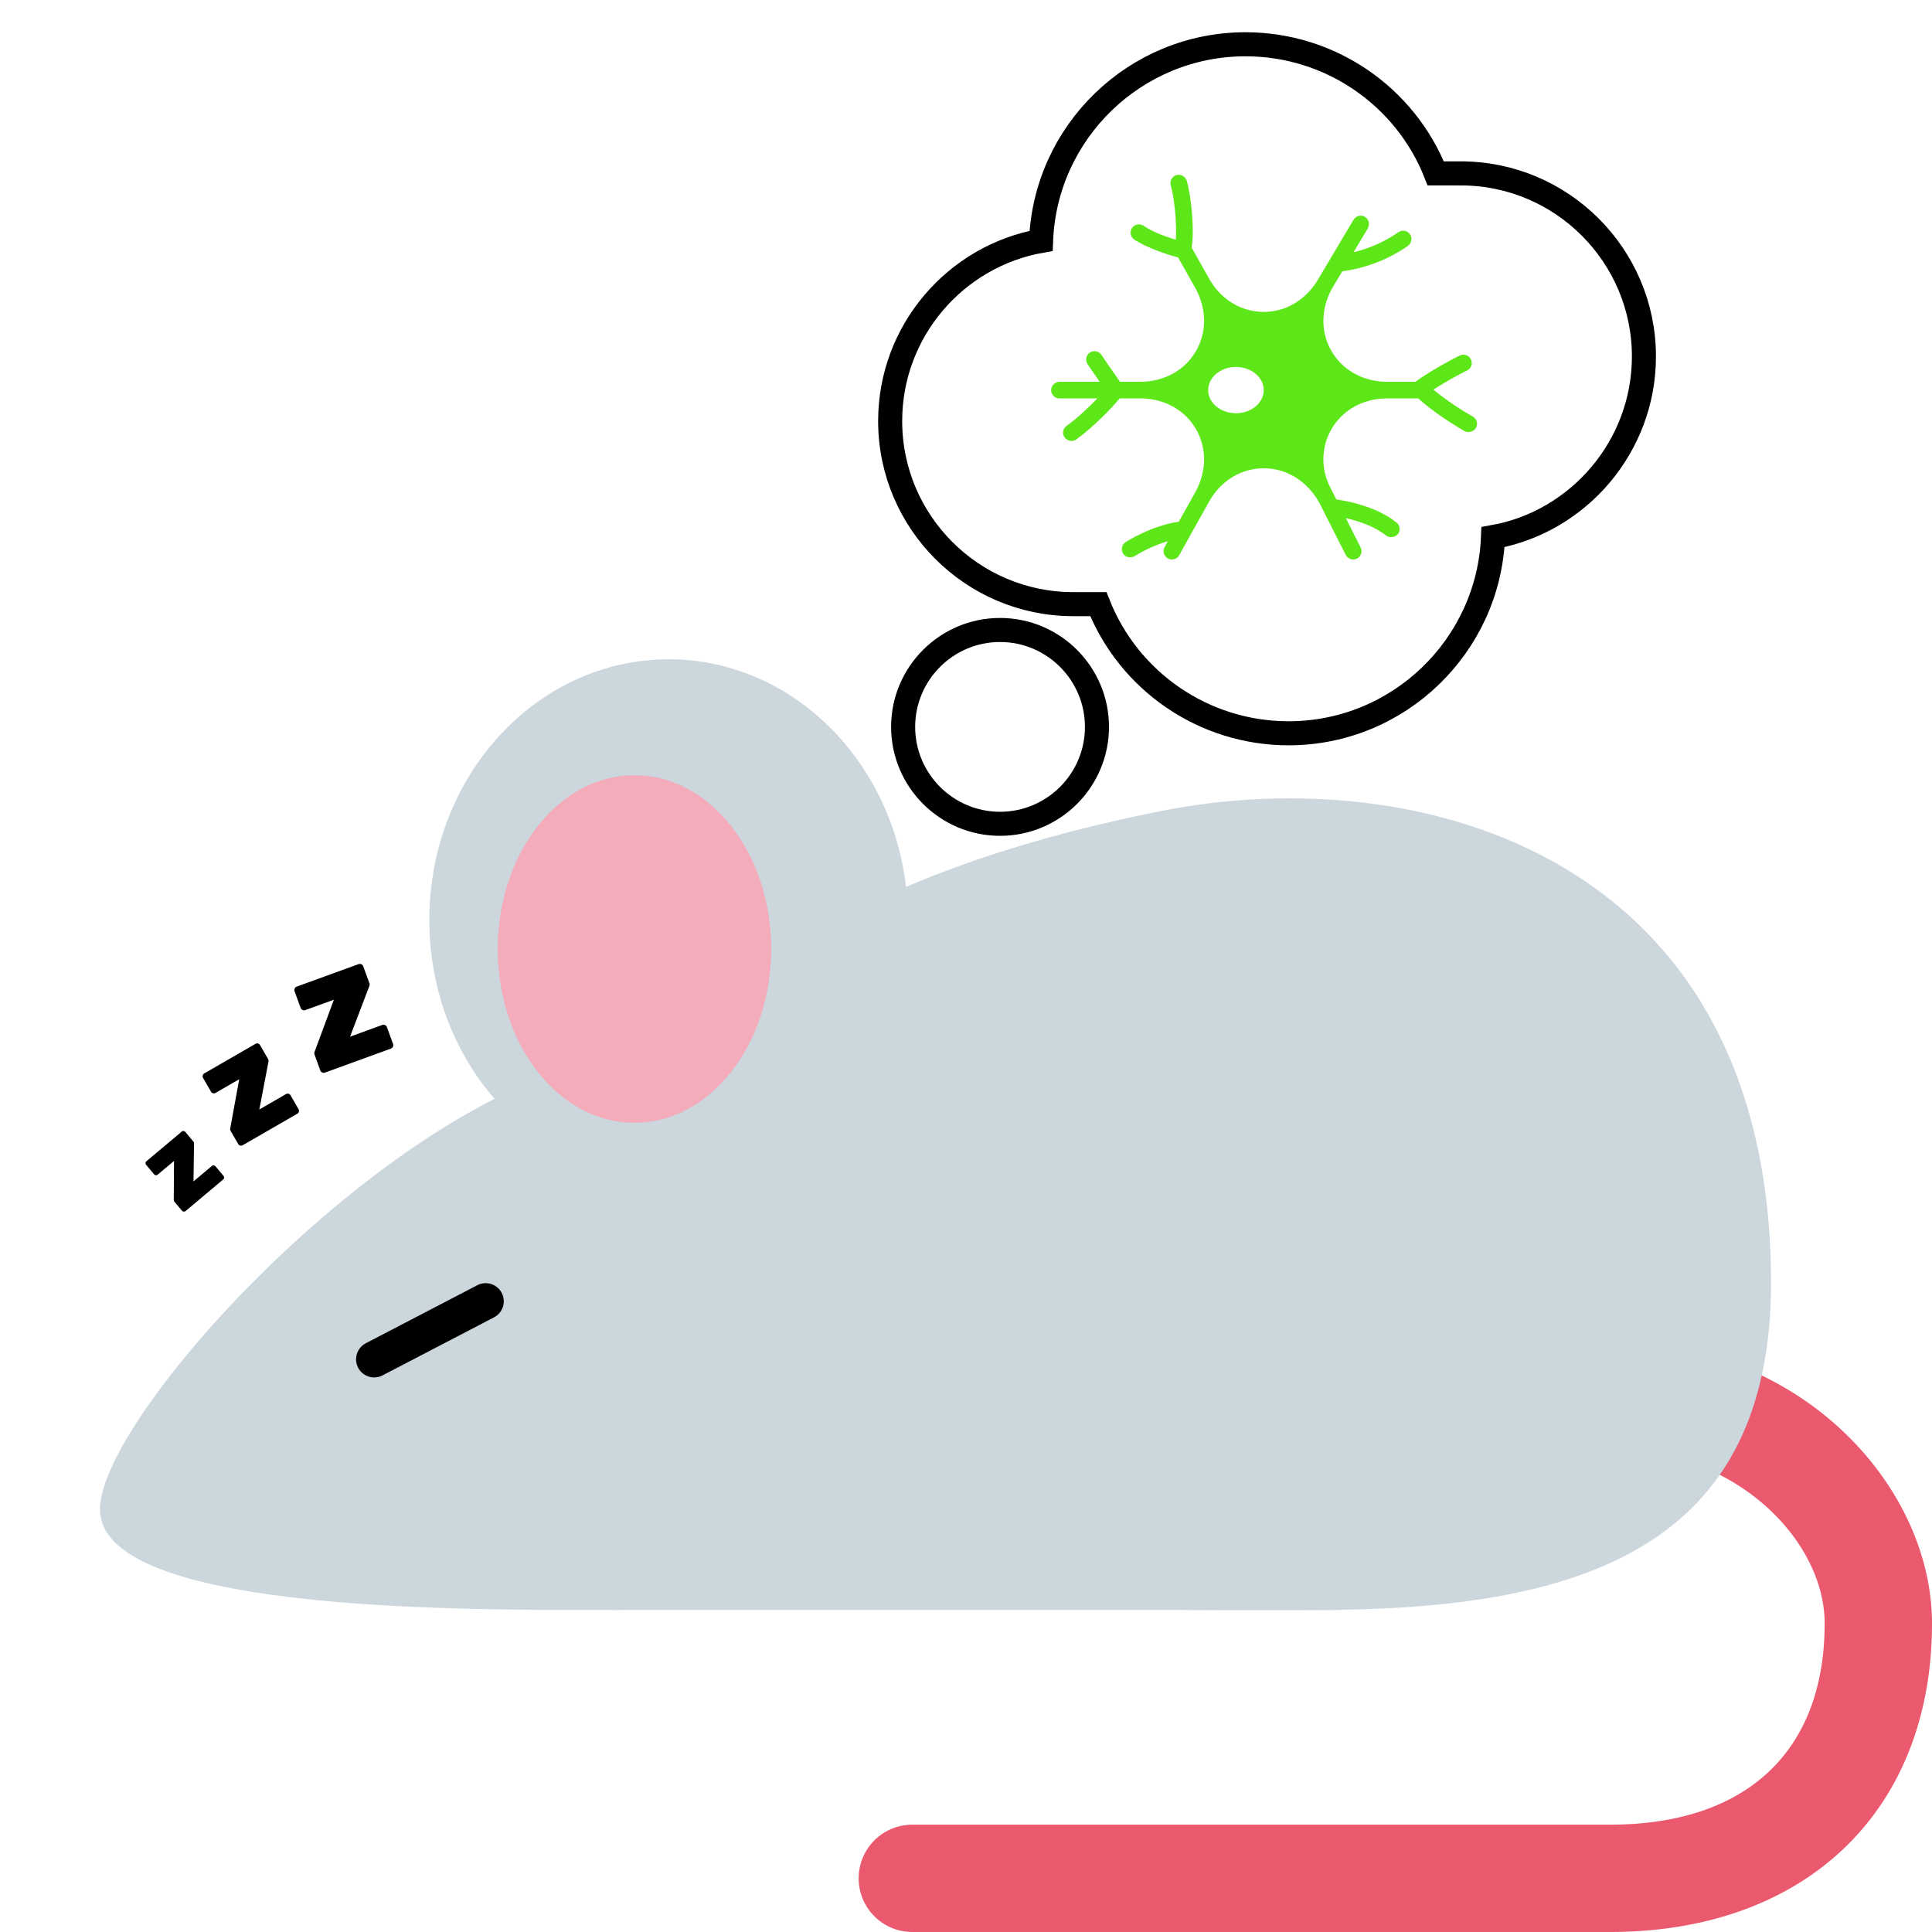
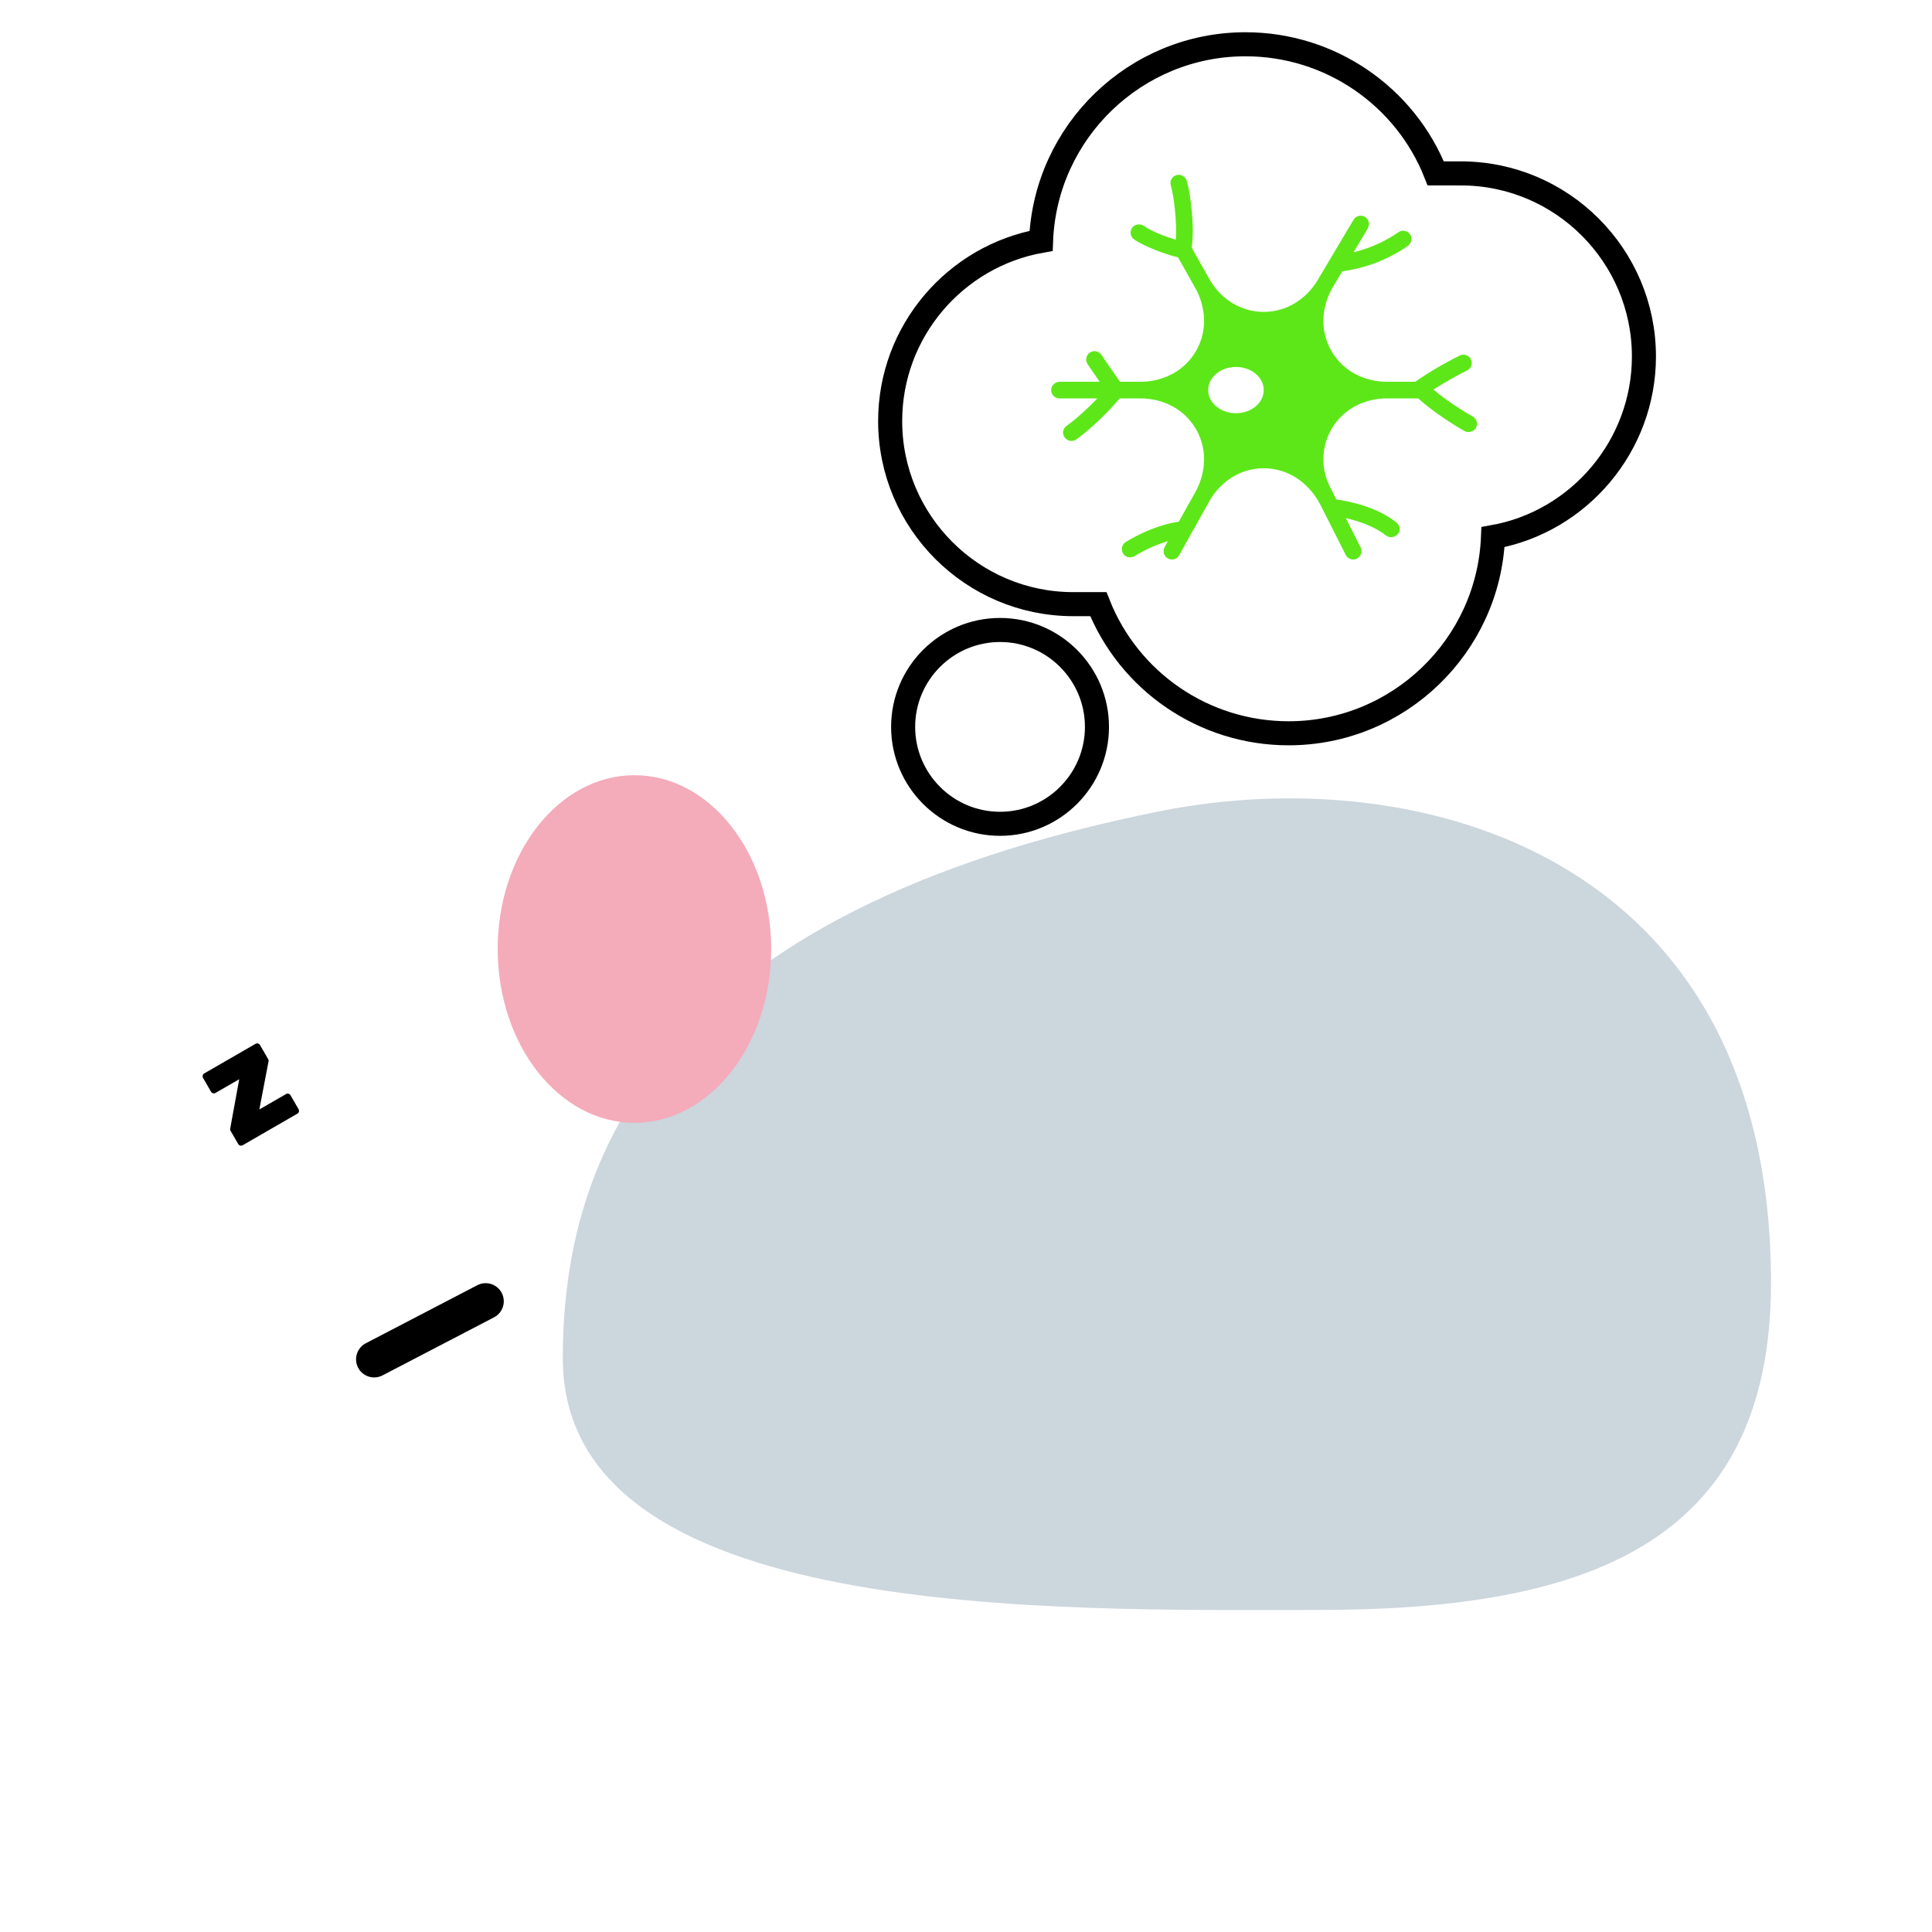
<svg xmlns="http://www.w3.org/2000/svg" xmlns:ns1="http://sodipodi.sourceforge.net/DTD/sodipodi-0.dtd" xmlns:ns2="http://www.inkscape.org/namespaces/inkscape" width="800px" height="800px" viewBox="0 0 36 36" aria-hidden="true" role="img" class="iconify iconify--twemoji" preserveAspectRatio="xMidYMid meet" version="1.1" id="svg5" ns1:docname="mouse-svgrepo-com.svg" xml:space="preserve" ns2:version="1.4 (86a8ad7, 2024-10-11)" ns2:export-filename="logo.png" ns2:export-xdpi="96" ns2:export-ydpi="96">
  <defs id="defs5" />
  <ns1:namedview id="namedview5" pagecolor="#ffffff" bordercolor="#000000" borderopacity="0.25" ns2:showpageshadow="2" ns2:pageopacity="0.0" ns2:pagecheckerboard="0" ns2:deskcolor="#d1d1d1" ns2:zoom="1.6678881" ns2:cx="383.419" ns2:cy="394.51087" ns2:window-width="2523" ns2:window-height="2080" ns2:window-x="1308" ns2:window-y="0" ns2:window-maximized="0" ns2:current-layer="svg5" />
-   <path fill="#EA596E" d="M30 36H17a1 1 0 1 1 0-2h13c2.542 0 4-1.367 4-3.75c0-1.537-1.643-3.25-4-3.25h-7a1 1 0 1 1 0-2h7c3.589 0 6 2.715 6 5.25c0 3.493-2.355 5.75-6 5.75z" id="path1" />
-   <path fill="#CCD6DD" d="M12 26.717c0-2.85 3-7.035 0-7.035c-4 0-10.137 6.566-10.137 8.442C1.863 30 8.304 30 11.153 30c2.849 0 .847-.434.847-3.283z" id="path2" />
  <path fill="#CCD6DD" d="M33 23.902c0-7.973-6.554-9.752-11.381-8.787c-9.38 1.876-11.132 6.442-11.132 10.194c0 4.922 9.149 4.69 14.071 4.69S33 28.825 33 23.902z" id="path3" />
-   <path fill="#CCD6DD" d="M25 22.496L7.894 24.371L11.425 30H25zm-8.082-5.353c0-2.683-1.997-4.858-4.458-4.858C9.997 12.286 8 14.46 8 17.143S9.997 22 12.46 22c2.461 0 4.458-2.174 4.458-4.857z" id="path4" />
  <path fill="#F4ABBA" d="M14.37 17.683c0 1.788-1.141 3.239-2.548 3.239c-1.408 0-2.548-1.451-2.548-3.239s1.14-3.238 2.548-3.238c1.407-.001 2.548 1.449 2.548 3.238z" id="path5" />
  <g style="fill:#000000" id="g7" transform="matrix(0.029,0,0,0.029,16.911,0.18)">
    <g id="g2" transform="translate(-25.017,22.238)">
      <g id="g1">
        <path d="M 380.541,82.973 H 364.396 C 344.786,33.399 296.622,0 242.162,0 171.395,0 113.51,56.202 110.802,126.316 55.763,136.11 13.838,184.315 13.838,242.122 c 0,64.857 52.765,117.622 117.622,117.622 h 16.143 c 19.61,49.575 67.774,82.974 122.235,82.974 70.678,0 128.506,-56.065 131.35,-126.057 55.279,-9.841 96.974,-58.617 96.974,-116.062 0,-64.859 -52.765,-117.626 -117.621,-117.626 z" id="path1-4" style="fill:none;stroke:#000000;stroke-width:15.454;stroke-dasharray:none;stroke-opacity:1" />
      </g>
    </g>
    <g id="g6">
      <g id="g5">
        <path d="m 59.43,398.578 c -34.336,0 -62.27,27.934 -62.27,62.27 0,34.336 27.934,62.271 62.27,62.271 34.336,0 62.27,-27.934 62.27,-62.27 0,-34.336 -27.934,-62.271 -62.27,-62.271 z" id="path4-8" style="fill:none;stroke:#000000;stroke-width:15.454;stroke-dasharray:none;stroke-opacity:1" />
      </g>
    </g>
    <g style="fill:#000000;stroke-width:4.447;stroke-dasharray:none" id="g8" transform="matrix(1.069,0,0,1.069,90.118,104.085)">
      <path d="m 255.413,147.195 c -5.044,-2.812 -15.403,-9.266 -23.638,-16.198 8.415,-5.436 18.043,-10.489 20.078,-11.392 2.528,-1.122 3.668,-4.081 2.547,-6.609 -1.123,-2.529 -4.081,-3.67 -6.609,-2.547 -3.014,1.338 -17.239,8.867 -26.895,15.837 H 203.68 c -5.669,0 -11.276,-1.181 -16.463,-3.468 -14.435,-6.365 -23.085,-21.346 -21.379,-37.03 0.626,-5.76 2.483,-11.318 5.444,-16.298 l 5.704,-9.594 c 14.034,-1.87 27.56,-7.069 39.22,-15.105 2.187,-1.507 3.064,-4.438 1.751,-6.748 -1.476,-2.596 -4.82,-3.314 -7.217,-1.651 -6,4.165 -15.134,9.22 -26.952,12.064 l 8.453,-14.217 c 1.337,-2.248 0.891,-5.234 -1.218,-6.782 -2.419,-1.775 -5.779,-1.048 -7.278,1.471 l -21.544,36.233 c -2.826,4.753 -6.582,8.886 -11.044,12.152 -12.729,9.318 -30.028,9.318 -42.757,0 -4.61,-3.375 -8.446,-7.697 -11.248,-12.677 L 86.467,45.651 C 88.342,34.01 85.874,13.511 83.586,5.675 82.83,3.088 80.2,1.388 77.577,2.008 c -2.835,0.67 -4.479,3.575 -3.651,6.322 1.982,6.574 3.743,22.643 3.016,32.538 -7.472,-2.106 -14.741,-5.206 -19.164,-8.224 -2.13,-1.453 -5.075,-1.237 -6.769,0.707 -1.997,2.293 -1.517,5.741 0.913,7.423 6,4.154 19.198,9.099 26.341,10.724 l 10.362,18.411 c 2.755,4.894 4.488,10.297 5.096,15.88 v 0 c 1.706,15.683 -6.944,30.665 -21.379,37.03 -5.187,2.287 -10.794,3.468 -16.463,3.468 H 43.376 C 34.993,114.301 32.277,110.191 32.25,110.149 c -1.523,-2.309 -4.628,-2.949 -6.938,-1.427 -2.31,1.522 -2.949,4.627 -1.428,6.936 0.095,0.144 1.931,2.924 7.281,10.628 H 7.224 c -2.616,0 -4.952,1.912 -5.2,4.517 -0.285,2.987 2.056,5.5 4.985,5.5 h 22.769 c -5.411,5.665 -12.411,12.135 -18.617,16.614 -1.999,1.443 -2.609,4.147 -1.37,6.279 l 0.093,0.16 c 1.508,2.597 4.89,3.312 7.291,1.566 9.494,-6.904 20.299,-17.645 26.014,-24.619 h 12.703 c 5.665,0 11.269,1.18 16.452,3.466 14.434,6.364 23.084,21.345 21.378,37.028 v 0 c -0.609,5.598 -2.342,11.016 -5.096,15.929 l -9.924,17.7 c -16.216,2.254 -31.256,11.813 -31.922,12.241 -2.327,1.496 -2.958,4.567 -1.506,6.921 1.883,3.054 5.574,2.321 6.921,1.506 0.781,-0.472 9.107,-5.791 19.967,-9.002 l -1.946,3.581 c -1.32,2.38 -0.5,5.379 1.847,6.757 v 0 c 2.425,1.424 5.547,0.575 6.917,-1.881 l 7.215,-13.006 c 0,0 0,0 0,0 l 10.998,-19.617 c 2.787,-4.971 6.61,-9.287 11.208,-12.653 12.729,-9.319 30.028,-9.319 42.757,0 5.314,3.89 9.633,8.98 12.607,14.855 l 15.312,30.251 c 1.252,2.467 4.267,3.451 6.733,2.199 2.466,-1.252 3.451,-4.266 2.199,-6.733 l -8.87,-17.583 c 7.174,1.609 16.973,4.753 24.166,10.444 2.274,1.799 5.543,0.929 7.04,-0.775 1.825,-2.079 1.384,-5.311 -0.775,-7.04 -12.063,-9.671 -29.382,-12.922 -36.132,-13.862 l -3.826,-7.537 c -2.014,-3.969 -3.293,-8.27 -3.775,-12.694 -1.706,-15.683 6.943,-30.664 21.378,-37.028 v 0 c 5.184,-2.286 10.787,-3.466 16.453,-3.466 h 18.958 c 9.23,8.339 22.01,16.333 27.908,19.641 2.37,1.329 5.57,0.216 6.814,-1.936 1.385,-2.395 0.481,-5.467 -1.935,-6.814 z m -142.328,-1.988 c -9.22,0 -16.695,-6.229 -16.695,-13.912 0,-7.683 7.474,-13.912 16.695,-13.912 9.22,0 16.695,6.229 16.695,13.912 0,7.683 -7.475,13.912 -16.695,13.912 z" id="path1-2" style="fill:#5de718;fill-opacity:1;fill-rule:nonzero;stroke:none;stroke-width:4.447;stroke-dasharray:none;stroke-opacity:1;paint-order:markers fill stroke" />
    </g>
    <g id="g9" transform="matrix(2.653,0,0,2.653,-494.938,607.82)" style="stroke-width:7.281">
-       <path d="m 18.064,50.947 -4.449,3.732 0.135,-9.222 A 0.628,0.628 0 0 0 13.604,45.049 L 11.635,42.702 A 0.62,0.62 0 0 0 10.761,42.625 L 2.222,49.79 a 0.62,0.62 0 0 0 -0.077,0.874 l 1.93,2.299 a 0.62,0.62 0 0 0 0.874,0.075 l 3.948,-3.313 -0.058,9.451 a 0.618,0.618 0 0 0 0.144,0.402 l 1.846,2.199 a 0.62,0.62 0 0 0 0.875,0.076 l 9.103,-7.639 a 0.62,0.62 0 0 0 0.077,-0.875 l -1.945,-2.317 a 0.624,0.624 0 0 0 -0.875,-0.075" fill="#000000" id="path1-45" style="stroke-width:7.281" />
      <path d="m 36.026,33.529 -6.464,3.733 2.229,-11.648 a 0.813,0.813 0 0 0 -0.094,-0.548 l -1.971,-3.411 a 0.797,0.797 0 0 0 -1.09,-0.293 l -12.41,7.164 a 0.799,0.799 0 0 0 -0.292,1.092 l 1.928,3.34 a 0.798,0.798 0 0 0 1.091,0.292 l 5.739,-3.313 -2.184,11.951 a 0.794,0.794 0 0 0 0.093,0.543 l 1.846,3.197 a 0.797,0.797 0 0 0 1.09,0.291 L 38.77,38.28 a 0.796,0.796 0 0 0 0.292,-1.09 l -1.945,-3.369 a 0.799,0.799 0 0 0 -1.091,-0.292" fill="#000000" id="path2-5" style="stroke-width:7.281" />
-       <path d="M 59.331,16.792 51.537,19.63 56.223,7.316 A 0.894,0.894 0 0 0 56.226,6.698 L 54.729,2.584 A 0.885,0.885 0 0 0 53.594,2.055 L 38.631,7.499 A 0.886,0.886 0 0 0 38.1,8.636 l 1.467,4.027 a 0.883,0.883 0 0 0 1.136,0.529 l 6.919,-2.518 -4.694,12.657 a 0.888,0.888 0 0 0 -0.003,0.612 l 1.402,3.854 a 0.887,0.887 0 0 0 1.137,0.529 l 15.953,-5.807 a 0.887,0.887 0 0 0 0.53,-1.137 l -1.479,-4.061 a 0.888,0.888 0 0 0 -1.137,-0.529" fill="#000000" id="path3-1" style="stroke-width:7.281" />
    </g>
  </g>
  <g style="fill:none" id="g10" transform="matrix(1.5,0,0,1.5,-0.765,-0.225)">
    <path id="Vector" d="M 6.543,16.315 5.158,17.036" stroke="#000000" stroke-width="0.45" stroke-linecap="round" stroke-linejoin="round" />
  </g>
</svg>